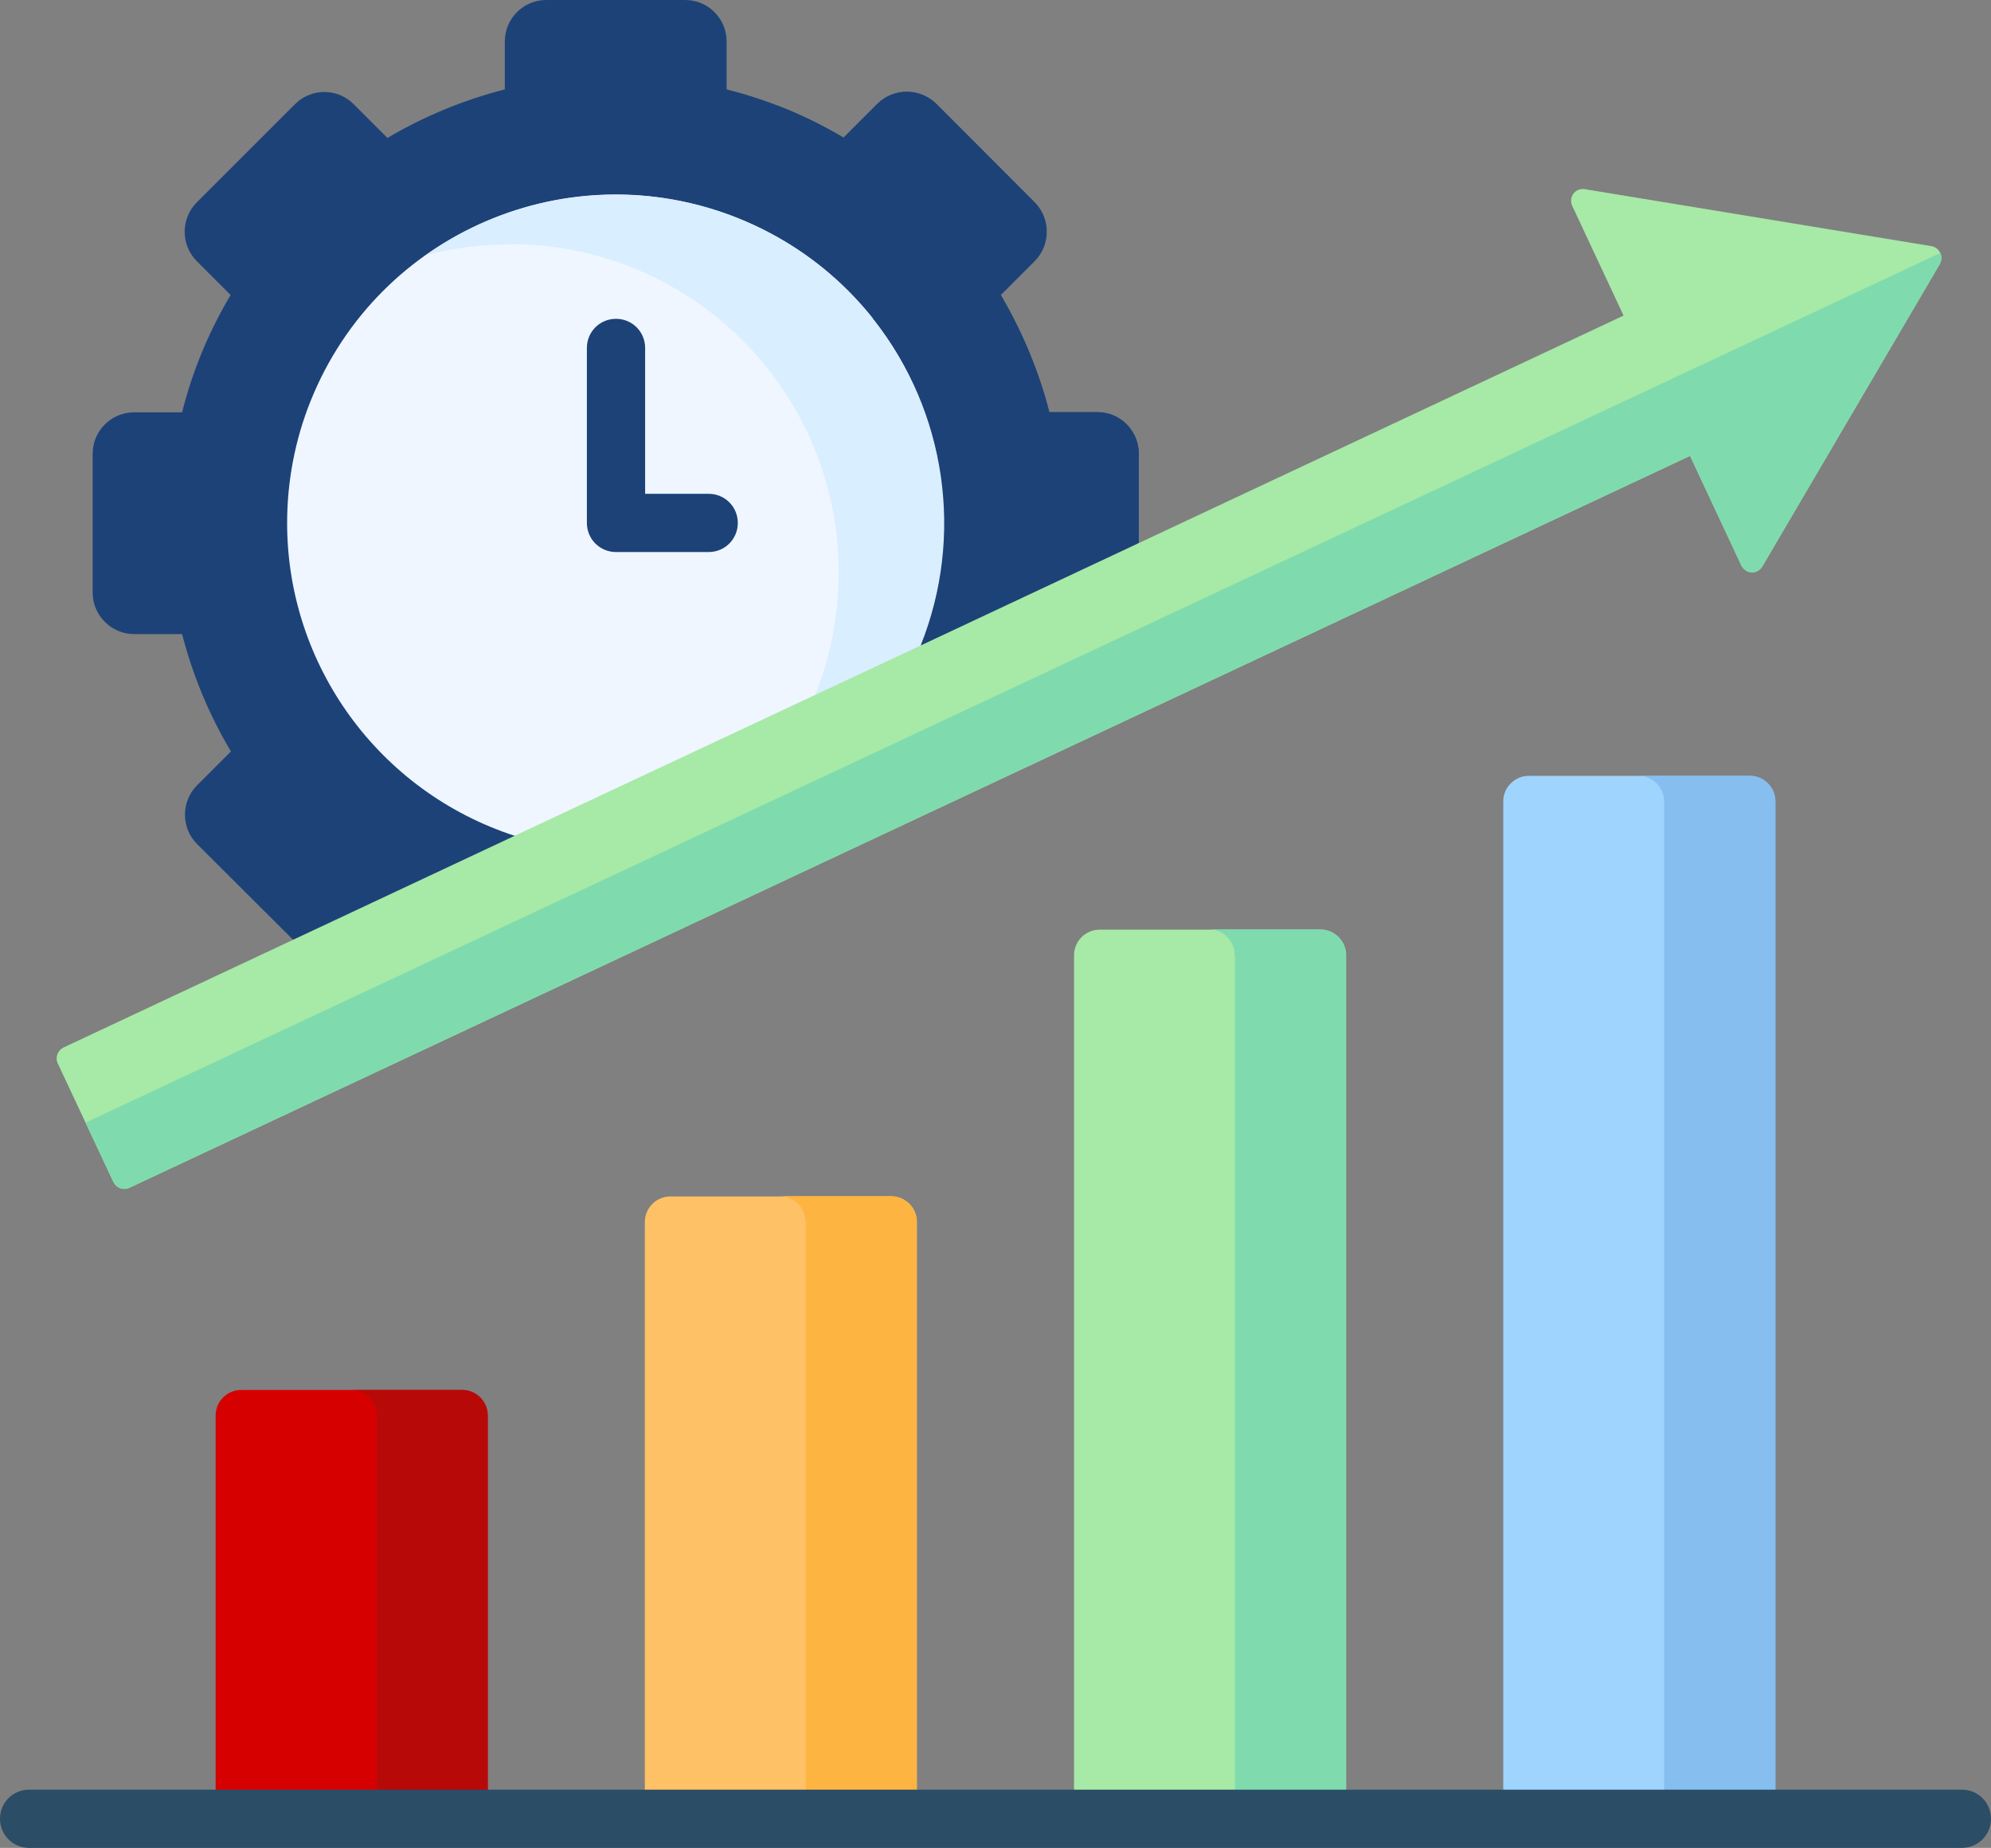
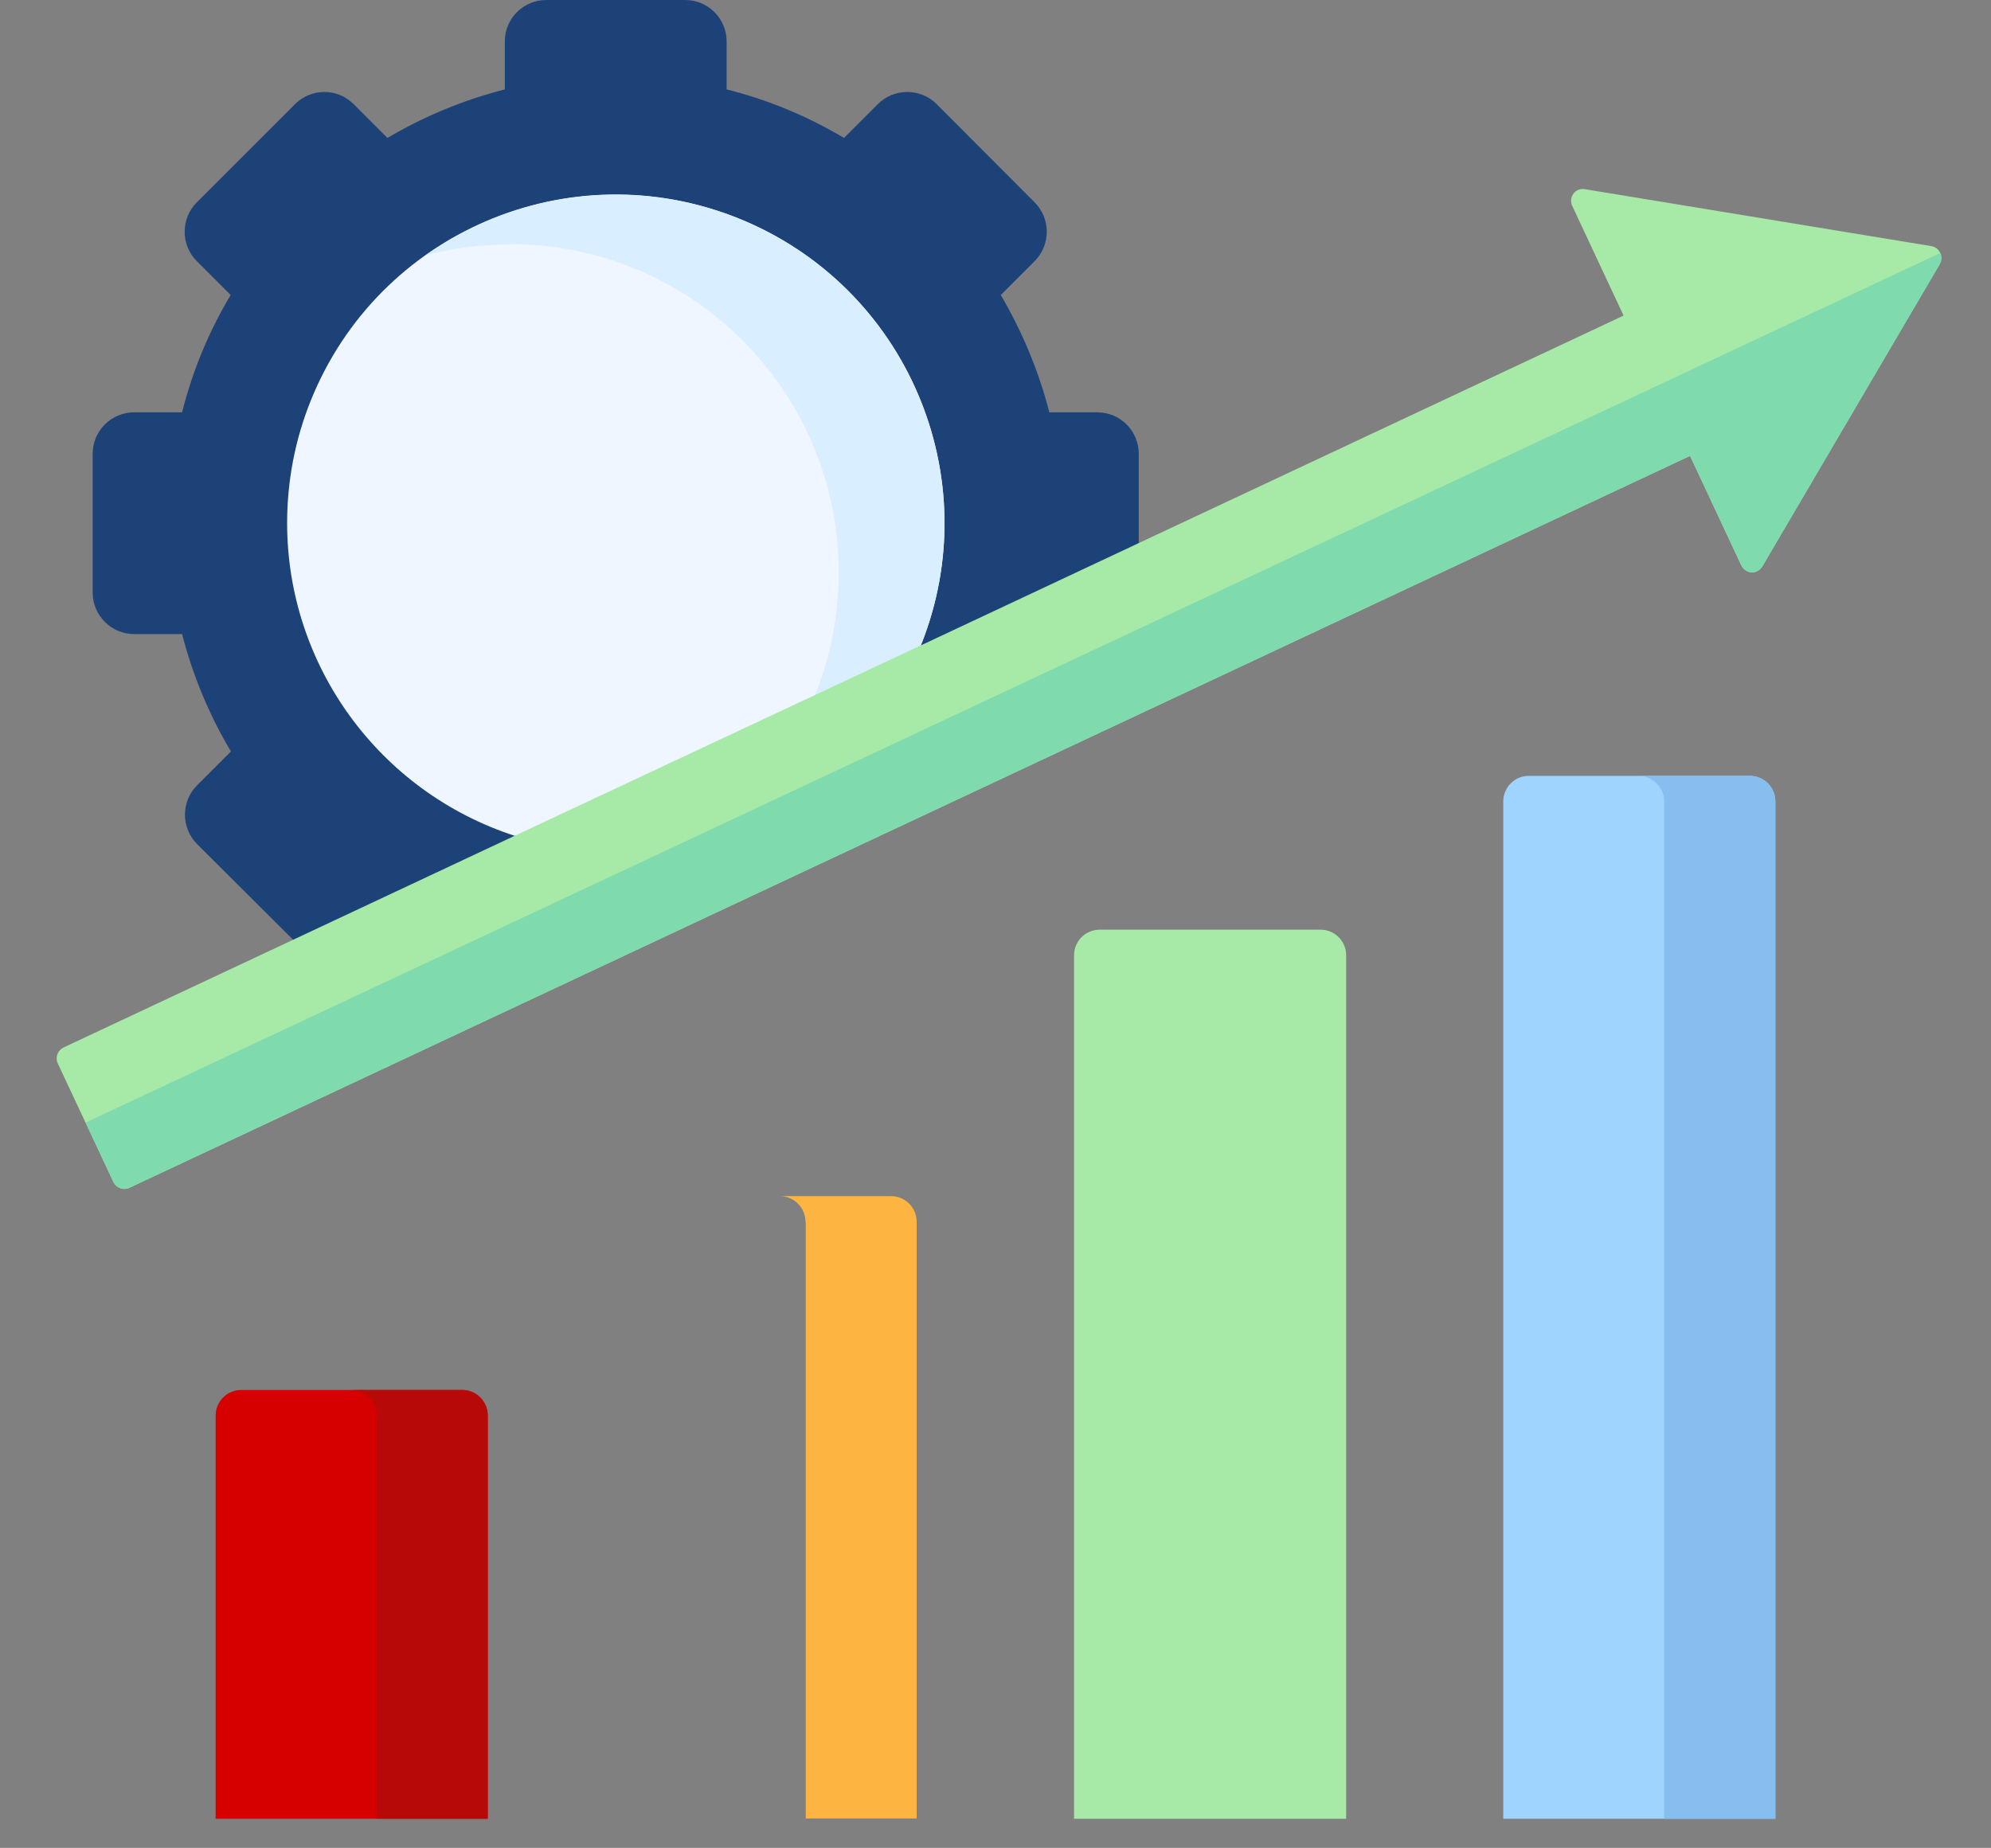
<svg xmlns="http://www.w3.org/2000/svg" id="Layer_2" data-name="Layer 2" viewBox="0 0 67.68 62.83">
  <rect x="0" y="0" width="67.68" height="62.83" fill="#808080" stroke="none" />
  <defs>
    <style>
      .cls-1, .cls-2 {
        fill: #1d4278;
      }

      .cls-3 {
        fill: #2b4d66;
      }

      .cls-4 {
        fill: #7fdbae;
      }

      .cls-4, .cls-5, .cls-2, .cls-6, .cls-7, .cls-8, .cls-9, .cls-10, .cls-11, .cls-12, .cls-13 {
        fill-rule: evenodd;
      }

      .cls-5 {
        fill: #85beef;
      }

      .cls-6 {
        fill: #a7e9a6;
      }

      .cls-7 {
        fill: #d70000;
      }

      .cls-8 {
        fill: #d9eeff;
      }

      .cls-9 {
        fill: #fdb441;
      }

      .cls-10 {
        fill: #fec165;
      }

      .cls-11 {
        fill: #9fd4fe;
      }

      .cls-12 {
        fill: #b80909;
      }

      .cls-13 {
        fill: #eff6ff;
      }
    </style>
  </defs>
  <g id="Layer_1-2" data-name="Layer 1">
    <g id="Web_1920_1" data-name="Web 1920 1">
      <g id="Group_5677" data-name="Group 5677">
        <path id="Path_11734" data-name="Path 11734" class="cls-2" d="m29.63,26.45l9.08-7.98v-3.04c0-.78-.63-1.41-1.41-1.41h-1.63c-.36-1.4-.92-2.74-1.65-3.99l1.15-1.15c.55-.55.55-1.45,0-2l-3.33-3.34c-.55-.55-1.45-.55-2,0l-1.15,1.15c-1.24-.74-2.59-1.3-3.99-1.65v-1.63c0-.78-.63-1.41-1.41-1.41h-4.72c-.78,0-1.41.63-1.41,1.41v1.63c-1.4.36-2.74.91-3.99,1.65l-1.15-1.15c-.55-.55-1.44-.55-1.99,0l-3.34,3.34c-.55.55-.55,1.45,0,2l1.15,1.15c-.74,1.24-1.3,2.59-1.65,3.99h-1.63c-.78,0-1.41.63-1.41,1.41v4.72c0,.78.64,1.41,1.41,1.41h1.63c.36,1.4.92,2.75,1.66,3.99l-1.15,1.15c-.55.55-.55,1.45,0,2l3.27,3.26,19.68-5.51Z" />
        <path id="Path_11735" data-name="Path 11735" class="cls-13" d="m9.76,17.78c0,4.85,3.13,9.14,7.74,10.64l7-1.22,6.8-5.25c2.3-5.73-.48-12.23-6.21-14.53s-12.23.48-14.53,6.21c-.53,1.32-.8,2.73-.8,4.16Z" />
        <path id="Path_11736" data-name="Path 11736" class="cls-8" d="m17.34,8.3c6.17,0,11.17,5,11.17,11.17,0,1.42-.27,2.83-.8,4.16l.09,1.67,3.5-3.35c2.3-5.73-.49-12.23-6.21-14.53-3.52-1.41-7.52-.94-10.62,1.26.94-.25,1.9-.37,2.87-.37Z" />
-         <path id="Path_11737" data-name="Path 11737" class="cls-2" d="m29.7,10.86c2.47,3.14,3.08,7.37,1.6,11.08l7.41-3.48v-3.04c0-.78-.63-1.41-1.41-1.41h-1.63c-.36-1.4-.92-2.74-1.66-3.99l1.15-1.15c.55-.55.55-1.45,0-2l-3.34-3.34c-.55-.55-1.45-.55-2,0l-1.15,1.15c-.72-.43-1.48-.8-2.27-1.1,1.56,2.19,2.67,4.66,3.29,7.28Z" />
-         <path id="Path_11738" data-name="Path 11738" class="cls-1" d="m24.09,18.77h-3.15c-.55,0-.99-.44-.99-.99v-5.95c0-.55.44-.99.99-.99s.99.44.99.99v4.96h2.16c.55,0,.99.44.99.99s-.44.99-.99.99h0Z" />
        <path id="Path_11739" data-name="Path 11739" class="cls-6" d="m65.95,8.96l-6.05,10.31c-.12.19-.36.25-.55.13-.06-.04-.12-.1-.15-.16l-1.75-3.74L4.39,40.39c-.2.09-.43,0-.53-.19l-1.9-4.05c-.09-.2,0-.43.19-.53l7.8-3.66,7.54-3.54,13.8-6.47,7.41-3.48,16.49-7.74-1.75-3.74c-.09-.2,0-.44.2-.53.07-.03.15-.04.22-.03l11.8,1.94c.22.04.36.25.32.46,0,.04-.02.09-.04.12h0Zm-29.44,52.88h9.25v-29.36c0-.48-.39-.87-.87-.87h-7.51c-.48,0-.87.39-.87.87v29.37h0Z" />
-         <path id="Path_11740" data-name="Path 11740" class="cls-10" d="m21.92,61.84h9.25v-20.29c0-.48-.39-.87-.87-.87h-7.51c-.48,0-.87.39-.87.87v20.29h0Z" />
        <path id="Path_11741" data-name="Path 11741" class="cls-7" d="m7.33,61.84h9.25v-13.71c0-.48-.39-.87-.87-.87h-7.51c-.48,0-.87.39-.87.87v13.71Z" />
        <path id="Path_11742" data-name="Path 11742" class="cls-11" d="m51.1,61.84h9.25V27.25c0-.48-.39-.87-.87-.87h-7.51c-.48,0-.87.39-.87.87v34.59h0Z" />
        <path id="Path_11743" data-name="Path 11743" class="cls-12" d="m12.8,48.13v13.71h3.78v-13.71c0-.48-.39-.87-.87-.87h-7.51s-.06,0-.09,0h3.82c.48,0,.87.39.87.87Z" />
        <path id="Path_11744" data-name="Path 11744" class="cls-9" d="m27.39,41.55v20.28h3.77v-20.29c0-.48-.39-.87-.87-.87h-7.51s-.06,0-.09,0h3.82c.48,0,.87.39.87.87Z" />
-         <path id="Path_11745" data-name="Path 11745" class="cls-4" d="m41.98,32.48v29.36h3.77v-29.37c0-.48-.39-.87-.87-.87h-7.51s-.06,0-.09,0h3.82c.48,0,.87.39.87.87Z" />
        <path id="Path_11746" data-name="Path 11746" class="cls-5" d="m56.57,27.25v34.59h3.78V27.25c0-.48-.39-.87-.87-.87h-7.51s-.06,0-.09,0h3.82c.48,0,.87.39.87.87Z" />
        <path id="Path_11747" data-name="Path 11747" class="cls-4" d="m65.95,8.96l-6.05,10.31c-.12.19-.36.25-.55.13-.06-.04-.12-.1-.15-.16l-1.75-3.74L4.39,40.39c-.2.09-.43,0-.53-.19l-.95-2.03,63.05-29.57c.06.12.05.25-.01.36Z" />
-         <path id="Path_11748" data-name="Path 11748" class="cls-3" d="m66.69,62.83H.99c-.55,0-.99-.44-.99-.99s.44-.99.99-.99h65.7c.55,0,.99.44.99.99s-.44.99-.99.99h0Z" />
      </g>
    </g>
  </g>
</svg>